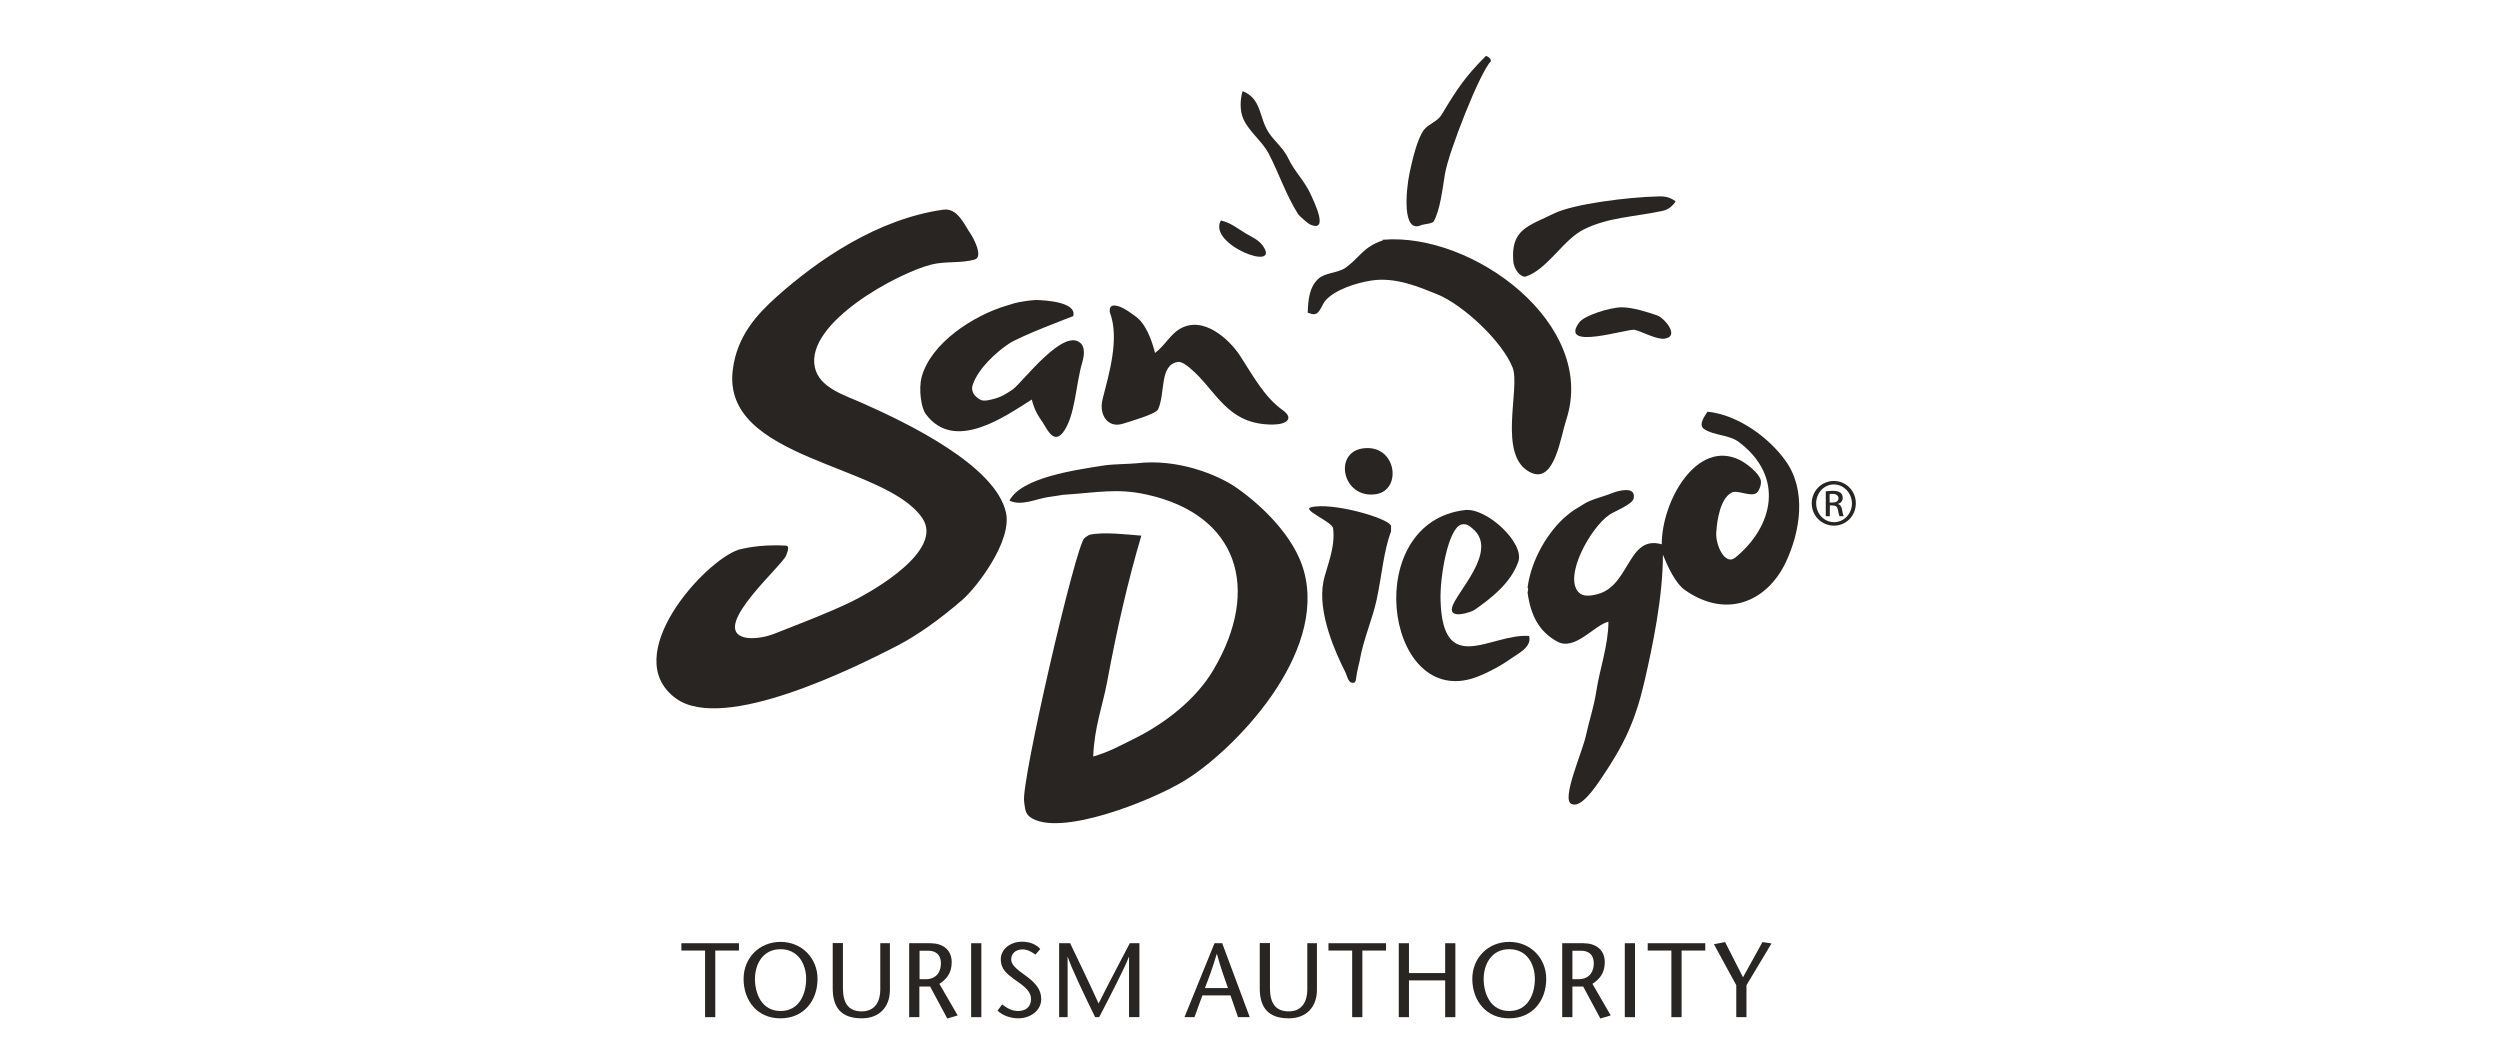
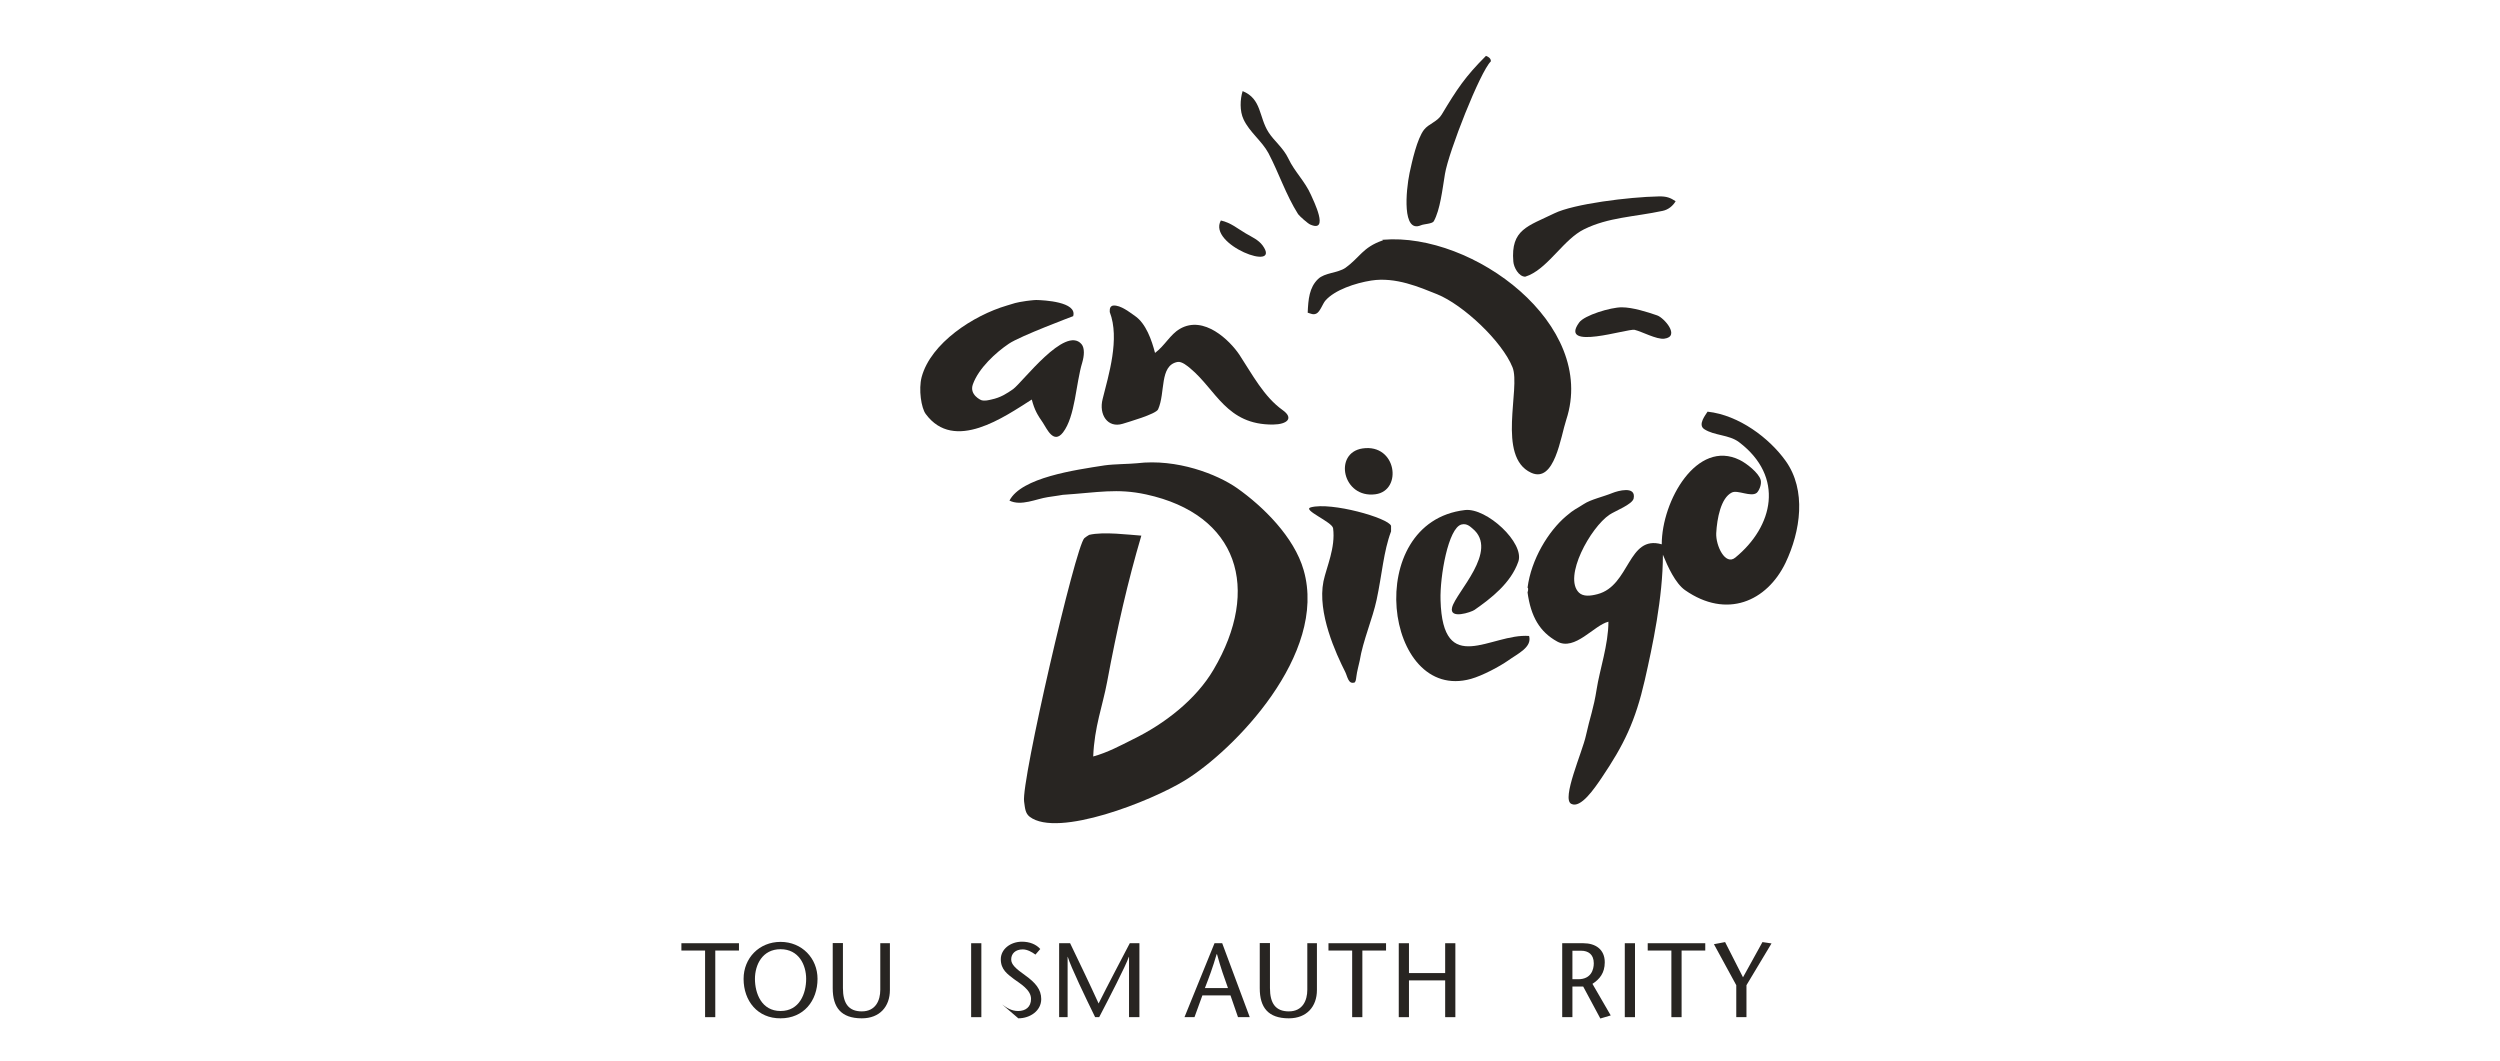
<svg xmlns="http://www.w3.org/2000/svg" width="179" height="76" viewBox="0 0 179 76" fill="none">
  <path d="M104.894 36.519C106.438 36.34 109.181 38.876 108.712 40.213C108.174 41.757 106.755 42.846 105.569 43.673C105.349 43.825 103.749 44.377 103.97 43.494C104.232 42.419 107.361 39.428 105.431 37.842C105.28 37.718 105.031 37.456 104.645 37.553C103.694 37.787 103.088 41.289 103.143 42.97C103.295 48.553 106.768 45.328 109.484 45.535C109.705 46.348 108.684 46.789 107.954 47.313C107.402 47.699 106.162 48.374 105.321 48.608C99.118 50.346 97.477 37.388 104.894 36.519Z" fill="#282522" />
  <path d="M93.852 36.326C95.313 35.926 99.407 37.084 99.6 37.65C99.6 37.65 99.6 38.091 99.6 38.049C99.062 39.469 98.952 41.151 98.566 42.943C98.276 44.308 97.587 45.865 97.353 47.313C97.325 47.451 97.146 48.14 97.118 48.429C97.118 48.526 97.063 48.746 97.063 48.746L97.008 48.857C96.54 49.036 96.484 48.443 96.319 48.112C95.657 46.803 94.306 43.88 94.761 41.62C94.982 40.586 95.63 39.221 95.451 37.829C95.409 37.374 93.204 36.505 93.852 36.326Z" fill="#282522" />
  <path d="M81.403 33.169C84.27 32.825 87.151 33.955 88.571 34.947C90.432 36.257 92.665 38.449 93.341 40.82C95.078 46.858 88.323 53.75 84.822 55.887C82.423 57.362 75.724 60.009 73.725 58.479C73.408 58.23 73.394 57.886 73.325 57.39C73.104 55.983 77.006 39.111 77.64 38.532C77.681 38.49 77.943 38.311 77.984 38.297C79.004 38.049 80.893 38.297 81.72 38.352C80.755 41.62 79.983 44.983 79.266 48.843C78.949 50.538 78.357 52.041 78.274 54.164C79.294 53.888 80.259 53.364 81.086 52.951C83.388 51.834 85.635 50.084 86.889 47.947C90.308 42.157 88.654 36.836 82.065 35.402C79.969 34.947 78.618 35.264 76.096 35.43C76.096 35.43 75.627 35.513 75.021 35.595C74.194 35.719 73.118 36.257 72.277 35.843C73.132 34.189 76.964 33.652 79.087 33.321C79.776 33.224 80.893 33.224 81.403 33.169Z" fill="#282522" />
  <path d="M97.56 32.108C100 31.75 100.441 35.127 98.484 35.389C96.126 35.706 95.451 32.425 97.56 32.108Z" fill="#282522" />
  <path d="M122.262 29.475C124.523 29.723 126.687 31.377 127.845 32.99C129.361 35.099 128.92 38.035 127.845 40.296C126.508 43.067 123.627 44.335 120.649 42.254C119.96 41.771 119.409 40.572 119.064 39.717C119.064 42.778 118.32 46.265 117.768 48.691C117.093 51.641 116.279 53.323 114.667 55.708C114.17 56.438 113.178 57.913 112.502 57.555C111.785 57.21 113.302 53.833 113.55 52.675C113.839 51.352 114.101 50.759 114.322 49.339C114.529 47.988 115.163 46.155 115.163 44.514C114.129 44.763 112.764 46.637 111.496 45.934C110.242 45.245 109.607 44.142 109.373 42.419C109.373 42.419 109.47 42.13 109.373 42.074C109.635 40.048 110.862 38.035 112.13 36.96C112.764 36.422 112.764 36.505 113.398 36.092C113.895 35.761 114.791 35.568 115.466 35.292C115.811 35.154 117.162 34.755 116.969 35.692C116.872 36.119 115.659 36.574 115.245 36.85C113.881 37.76 111.91 41.316 113.054 42.433C113.357 42.722 113.853 42.681 114.377 42.543C116.72 41.937 116.541 38.27 118.981 38.973C118.981 35.857 121.504 31.419 124.564 32.935C125.047 33.169 125.929 33.858 126.067 34.369C126.149 34.713 125.929 35.168 125.777 35.292C125.364 35.609 124.413 35.058 123.999 35.265C123.213 35.651 122.938 37.126 122.882 38.173C122.841 39.069 123.53 40.517 124.247 39.924C126.963 37.705 127.804 34.148 124.509 31.653C123.792 31.115 122.745 31.198 122.028 30.729C121.531 30.412 122.138 29.682 122.262 29.475Z" fill="#282522" />
  <path d="M116.114 22.003C116.9 22.003 117.975 22.348 118.651 22.582C119.147 22.748 120.333 24.099 119.161 24.25C118.61 24.319 117.562 23.74 117.038 23.616C116.556 23.506 111.579 25.146 113.068 23.092C113.44 22.569 115.329 22.003 116.114 22.003Z" fill="#282522" />
  <path d="M79.708 21.879C80.232 21.824 80.921 22.389 81.266 22.624C82.052 23.161 82.465 24.361 82.7 25.27C83.403 24.747 83.788 23.947 84.478 23.547C86.201 22.541 88.062 24.388 88.737 25.394C89.661 26.8 90.488 28.4 91.839 29.364C92.652 29.944 92.17 30.385 91.15 30.398C87.814 30.426 87.083 27.917 85.222 26.373C85.057 26.235 84.616 25.849 84.299 25.918C83.003 26.18 83.458 28.11 82.92 29.309C82.768 29.654 80.769 30.219 80.384 30.343C79.308 30.674 78.66 29.682 78.95 28.565C79.377 26.856 80.191 24.25 79.46 22.348C79.474 22.348 79.377 21.921 79.708 21.879Z" fill="#282522" />
  <path d="M73.49 21.548C73.49 21.548 74.014 21.48 74.194 21.48C74.731 21.493 77.144 21.604 76.84 22.637C76.84 22.637 73.049 24.057 72.236 24.609C71.312 25.229 70.072 26.359 69.658 27.517C69.382 28.276 70.251 28.648 70.251 28.648C70.513 28.73 70.789 28.648 70.982 28.606C71.643 28.468 72.084 28.179 72.539 27.862C73.228 27.352 76.261 23.285 77.433 24.636C77.681 24.926 77.626 25.491 77.488 25.96C77.033 27.448 76.992 29.82 76.11 30.964C75.434 31.832 74.952 30.688 74.676 30.274C74.304 29.737 74.069 29.365 73.876 28.606C71.933 29.833 68.321 32.411 66.281 29.64C65.964 29.213 65.757 27.89 65.991 26.994C66.653 24.554 69.7 22.582 72.084 21.879C72.636 21.714 72.663 21.672 73.49 21.548Z" fill="#282522" />
  <path d="M99.035 17.165C105.458 16.627 114.391 23.216 112.144 30.054C111.744 31.253 111.317 34.63 109.622 33.845C107.154 32.701 108.891 27.793 108.298 26.304C107.554 24.443 104.769 21.824 102.894 21.066C101.654 20.57 99.931 19.812 98.18 20.087C97.036 20.267 95.561 20.763 94.899 21.521C94.706 21.741 94.527 22.307 94.265 22.445C94.031 22.569 93.838 22.445 93.631 22.389C93.672 21.438 93.741 20.584 94.375 19.977C94.844 19.522 95.795 19.55 96.333 19.177C97.353 18.447 97.56 17.716 98.98 17.22C99.145 17.165 98.8 17.192 99.035 17.165Z" fill="#282522" />
  <path d="M87.414 15.786C88.144 15.952 88.599 16.365 89.192 16.71C89.633 16.972 90.102 17.165 90.405 17.578C91.811 19.536 86.435 17.523 87.414 15.786Z" fill="#282522" />
-   <path d="M56.273 39.069C56.494 39.083 56.466 39.331 56.287 39.772C56.011 40.503 51.076 44.763 53.116 45.576C53.861 45.865 55.005 45.562 55.529 45.342C57.403 44.597 59.223 43.922 60.932 43.094C62.587 42.295 67.577 39.4 66.047 37.112C63.414 33.183 51.641 32.949 52.468 26.47C52.772 24.057 54.191 22.513 55.625 21.231C58.561 18.612 62.821 15.676 67.535 15.014C68.569 14.863 69.038 16.09 69.493 16.738C69.631 16.93 70.458 18.392 69.782 18.585C68.804 18.86 67.728 18.695 66.736 18.929C64.337 19.508 57.665 23.092 58.341 26.291C58.658 27.793 60.519 28.303 61.787 28.882C64.806 30.219 71.299 33.307 72.029 36.712C72.471 38.766 69.92 42.061 68.928 42.929C67.301 44.335 65.716 45.479 64.13 46.293C61.305 47.74 51.807 52.51 48.388 50.001C44.252 46.968 50.442 40.158 52.882 39.359C52.923 39.345 52.951 39.331 52.992 39.331C53.006 39.345 54.26 38.945 56.273 39.069Z" fill="#282522" />
  <path d="M118.761 14.063C119.327 14.049 119.602 14.16 119.975 14.408C119.782 14.739 119.451 15.014 119.051 15.097C116.983 15.538 115.164 15.552 113.413 16.42C111.993 17.123 110.932 19.053 109.498 19.701L109.208 19.811C108.74 19.811 108.381 19.136 108.354 18.723C108.161 16.42 109.401 16.2 111.29 15.276C112.668 14.601 116.625 14.104 118.761 14.063Z" fill="#282522" />
  <path d="M88.972 6.523C90.336 7.074 90.129 8.37 90.819 9.459C91.232 10.107 91.88 10.575 92.252 11.361C92.694 12.299 93.424 12.96 93.865 13.953C94.031 14.339 95.216 16.696 93.81 16.076C93.645 16.007 93.052 15.483 92.942 15.331C92.059 13.925 91.577 12.409 90.819 10.961C90.35 10.093 89.454 9.445 89.04 8.549C88.751 7.943 88.792 7.102 88.972 6.523Z" fill="#282522" />
  <path d="M106.396 4C106.809 4.152 106.74 4.4 106.74 4.4C105.982 5.13 103.721 10.865 103.46 12.45C103.267 13.622 103.115 15.014 102.66 15.841C102.55 16.034 101.943 16.034 101.736 16.131C100.385 16.71 100.661 13.677 100.923 12.395C101.102 11.554 101.461 9.941 101.957 9.293C102.302 8.852 102.908 8.728 103.225 8.204C104.328 6.371 104.893 5.503 106.396 4Z" fill="#282522" />
-   <path d="M131.002 35.981H131.209C131.443 35.981 131.636 35.899 131.636 35.678C131.636 35.526 131.526 35.361 131.209 35.361C131.112 35.361 131.057 35.361 131.002 35.375V35.981ZM131.002 36.96H130.726V35.182C130.878 35.168 131.016 35.141 131.222 35.141C131.498 35.141 131.663 35.196 131.774 35.278C131.884 35.361 131.939 35.471 131.939 35.651C131.939 35.885 131.787 36.023 131.595 36.078V36.092C131.746 36.119 131.856 36.257 131.898 36.519C131.939 36.795 131.98 36.905 132.008 36.96H131.719C131.677 36.905 131.636 36.74 131.595 36.505C131.553 36.285 131.443 36.188 131.209 36.188H131.016V36.96H131.002ZM131.305 34.686C130.602 34.686 130.037 35.292 130.037 36.037C130.037 36.795 130.616 37.388 131.319 37.388C132.022 37.388 132.601 36.795 132.601 36.037C132.587 35.292 132.008 34.686 131.305 34.686ZM131.305 34.438C132.173 34.438 132.877 35.141 132.877 36.037C132.877 36.933 132.187 37.636 131.305 37.636C130.437 37.636 129.72 36.933 129.72 36.037C129.72 35.154 130.423 34.438 131.305 34.438Z" fill="#282522" />
  <path d="M50.484 72.829V68.059H48.788V67.535H52.91V68.059H51.214V72.829H50.484Z" fill="#282522" />
  <path d="M57.721 70.086C57.721 69.093 57.197 67.963 55.888 67.963C54.578 67.963 54.054 69.093 54.054 70.086C54.054 71.12 54.523 72.388 55.888 72.388C57.253 72.388 57.721 71.133 57.721 70.086ZM53.241 70.086C53.241 68.597 54.358 67.439 55.888 67.439C57.418 67.439 58.535 68.611 58.535 70.086C58.535 71.671 57.528 72.912 55.888 72.912C54.248 72.925 53.241 71.671 53.241 70.086Z" fill="#282522" />
  <path d="M60.354 67.535V70.747C60.354 71.85 60.767 72.415 61.705 72.415C62.697 72.415 63.028 71.629 63.028 70.871V67.535H63.717V70.885C63.717 72.071 62.987 72.912 61.705 72.912C60.216 72.912 59.623 72.126 59.623 70.761V67.522H60.354V67.535Z" fill="#282522" />
-   <path d="M65.84 70.113H66.254C67.191 70.113 67.37 69.41 67.37 68.969C67.37 68.321 66.957 68.073 66.474 68.073H65.84V70.113ZM65.096 67.535H66.612C67.481 67.535 68.142 67.977 68.142 68.9C68.142 69.672 67.77 70.113 67.26 70.444L68.57 72.705L67.825 72.925L66.598 70.637H65.826V72.829H65.096V67.535Z" fill="#282522" />
  <path d="M70.265 67.535H69.534V72.829H70.265V67.535Z" fill="#282522" />
-   <path d="M74.138 68.349C73.877 68.156 73.546 67.977 73.229 67.977C72.705 67.977 72.402 68.28 72.402 68.693C72.402 69.066 72.732 69.355 73.408 69.837C74.138 70.361 74.552 70.844 74.552 71.533C74.552 72.374 73.752 72.912 72.912 72.912C72.402 72.912 71.795 72.732 71.423 72.36L71.754 71.919C72.057 72.139 72.402 72.388 72.898 72.388C73.422 72.388 73.822 72.112 73.822 71.519C73.822 70.858 73.022 70.416 72.595 70.099C72.153 69.755 71.657 69.438 71.657 68.68C71.657 67.963 72.347 67.425 73.174 67.425C73.725 67.425 74.194 67.618 74.483 67.949L74.138 68.349Z" fill="#282522" />
+   <path d="M74.138 68.349C73.877 68.156 73.546 67.977 73.229 67.977C72.705 67.977 72.402 68.28 72.402 68.693C72.402 69.066 72.732 69.355 73.408 69.837C74.138 70.361 74.552 70.844 74.552 71.533C74.552 72.374 73.752 72.912 72.912 72.912L71.754 71.919C72.057 72.139 72.402 72.388 72.898 72.388C73.422 72.388 73.822 72.112 73.822 71.519C73.822 70.858 73.022 70.416 72.595 70.099C72.153 69.755 71.657 69.438 71.657 68.68C71.657 67.963 72.347 67.425 73.174 67.425C73.725 67.425 74.194 67.618 74.483 67.949L74.138 68.349Z" fill="#282522" />
  <path d="M81.569 72.829H80.838V68.514H80.824C80.617 69.135 79.404 71.478 78.701 72.829H78.412C77.75 71.478 76.661 69.217 76.454 68.514H76.441V72.829H75.834V67.535H76.62C77.295 68.942 77.984 70.361 78.66 71.85C79.404 70.361 80.162 68.942 80.893 67.535H81.582V72.829H81.569Z" fill="#282522" />
  <path d="M87.924 70.747C87.662 70.017 87.4 69.286 87.138 68.321H87.111C86.835 69.272 86.559 70.003 86.27 70.747H87.924ZM87.51 67.535L89.482 72.829H88.641L88.103 71.271H86.091L85.525 72.829H84.809L86.959 67.535H87.51Z" fill="#282522" />
  <path d="M90.929 67.535V70.747C90.929 71.85 91.342 72.415 92.28 72.415C93.272 72.415 93.603 71.629 93.603 70.871V67.535H94.292V70.885C94.292 72.071 93.562 72.912 92.28 72.912C90.791 72.912 90.198 72.126 90.198 70.761V67.522H90.929V67.535Z" fill="#282522" />
  <path d="M96.815 72.829V68.059H95.119V67.535H99.241V68.059H97.545V72.829H96.815Z" fill="#282522" />
  <path d="M104.204 72.829H103.474V70.196H100.882V72.829H100.151V67.535H100.882V69.672H103.474V67.535H104.204V72.829Z" fill="#282522" />
-   <path d="M109.897 70.086C109.897 69.093 109.373 67.963 108.064 67.963C106.754 67.963 106.23 69.093 106.23 70.086C106.23 71.12 106.699 72.388 108.064 72.388C109.428 72.388 109.897 71.133 109.897 70.086ZM105.417 70.086C105.417 68.597 106.534 67.439 108.064 67.439C109.594 67.439 110.71 68.611 110.71 70.086C110.71 71.671 109.704 72.912 108.064 72.912C106.437 72.925 105.417 71.671 105.417 70.086Z" fill="#282522" />
  <path d="M112.585 70.113H112.999C113.936 70.113 114.115 69.41 114.115 68.969C114.115 68.321 113.702 68.073 113.219 68.073H112.585V70.113ZM111.854 67.535H113.371C114.239 67.535 114.901 67.977 114.901 68.9C114.901 69.672 114.529 70.113 114.019 70.444L115.328 72.705L114.584 72.925L113.357 70.637H112.585V72.829H111.854V67.535Z" fill="#282522" />
  <path d="M117.066 67.535H116.335V72.829H117.066V67.535Z" fill="#282522" />
  <path d="M119.671 72.829V68.059H117.976V67.535H122.097V68.059H120.402V72.829H119.671Z" fill="#282522" />
  <path d="M124.317 72.829V70.54L122.718 67.604L123.517 67.453L124.799 69.975L126.192 67.453L126.84 67.549L125.047 70.54V72.829H124.317Z" fill="#282522" />
</svg>